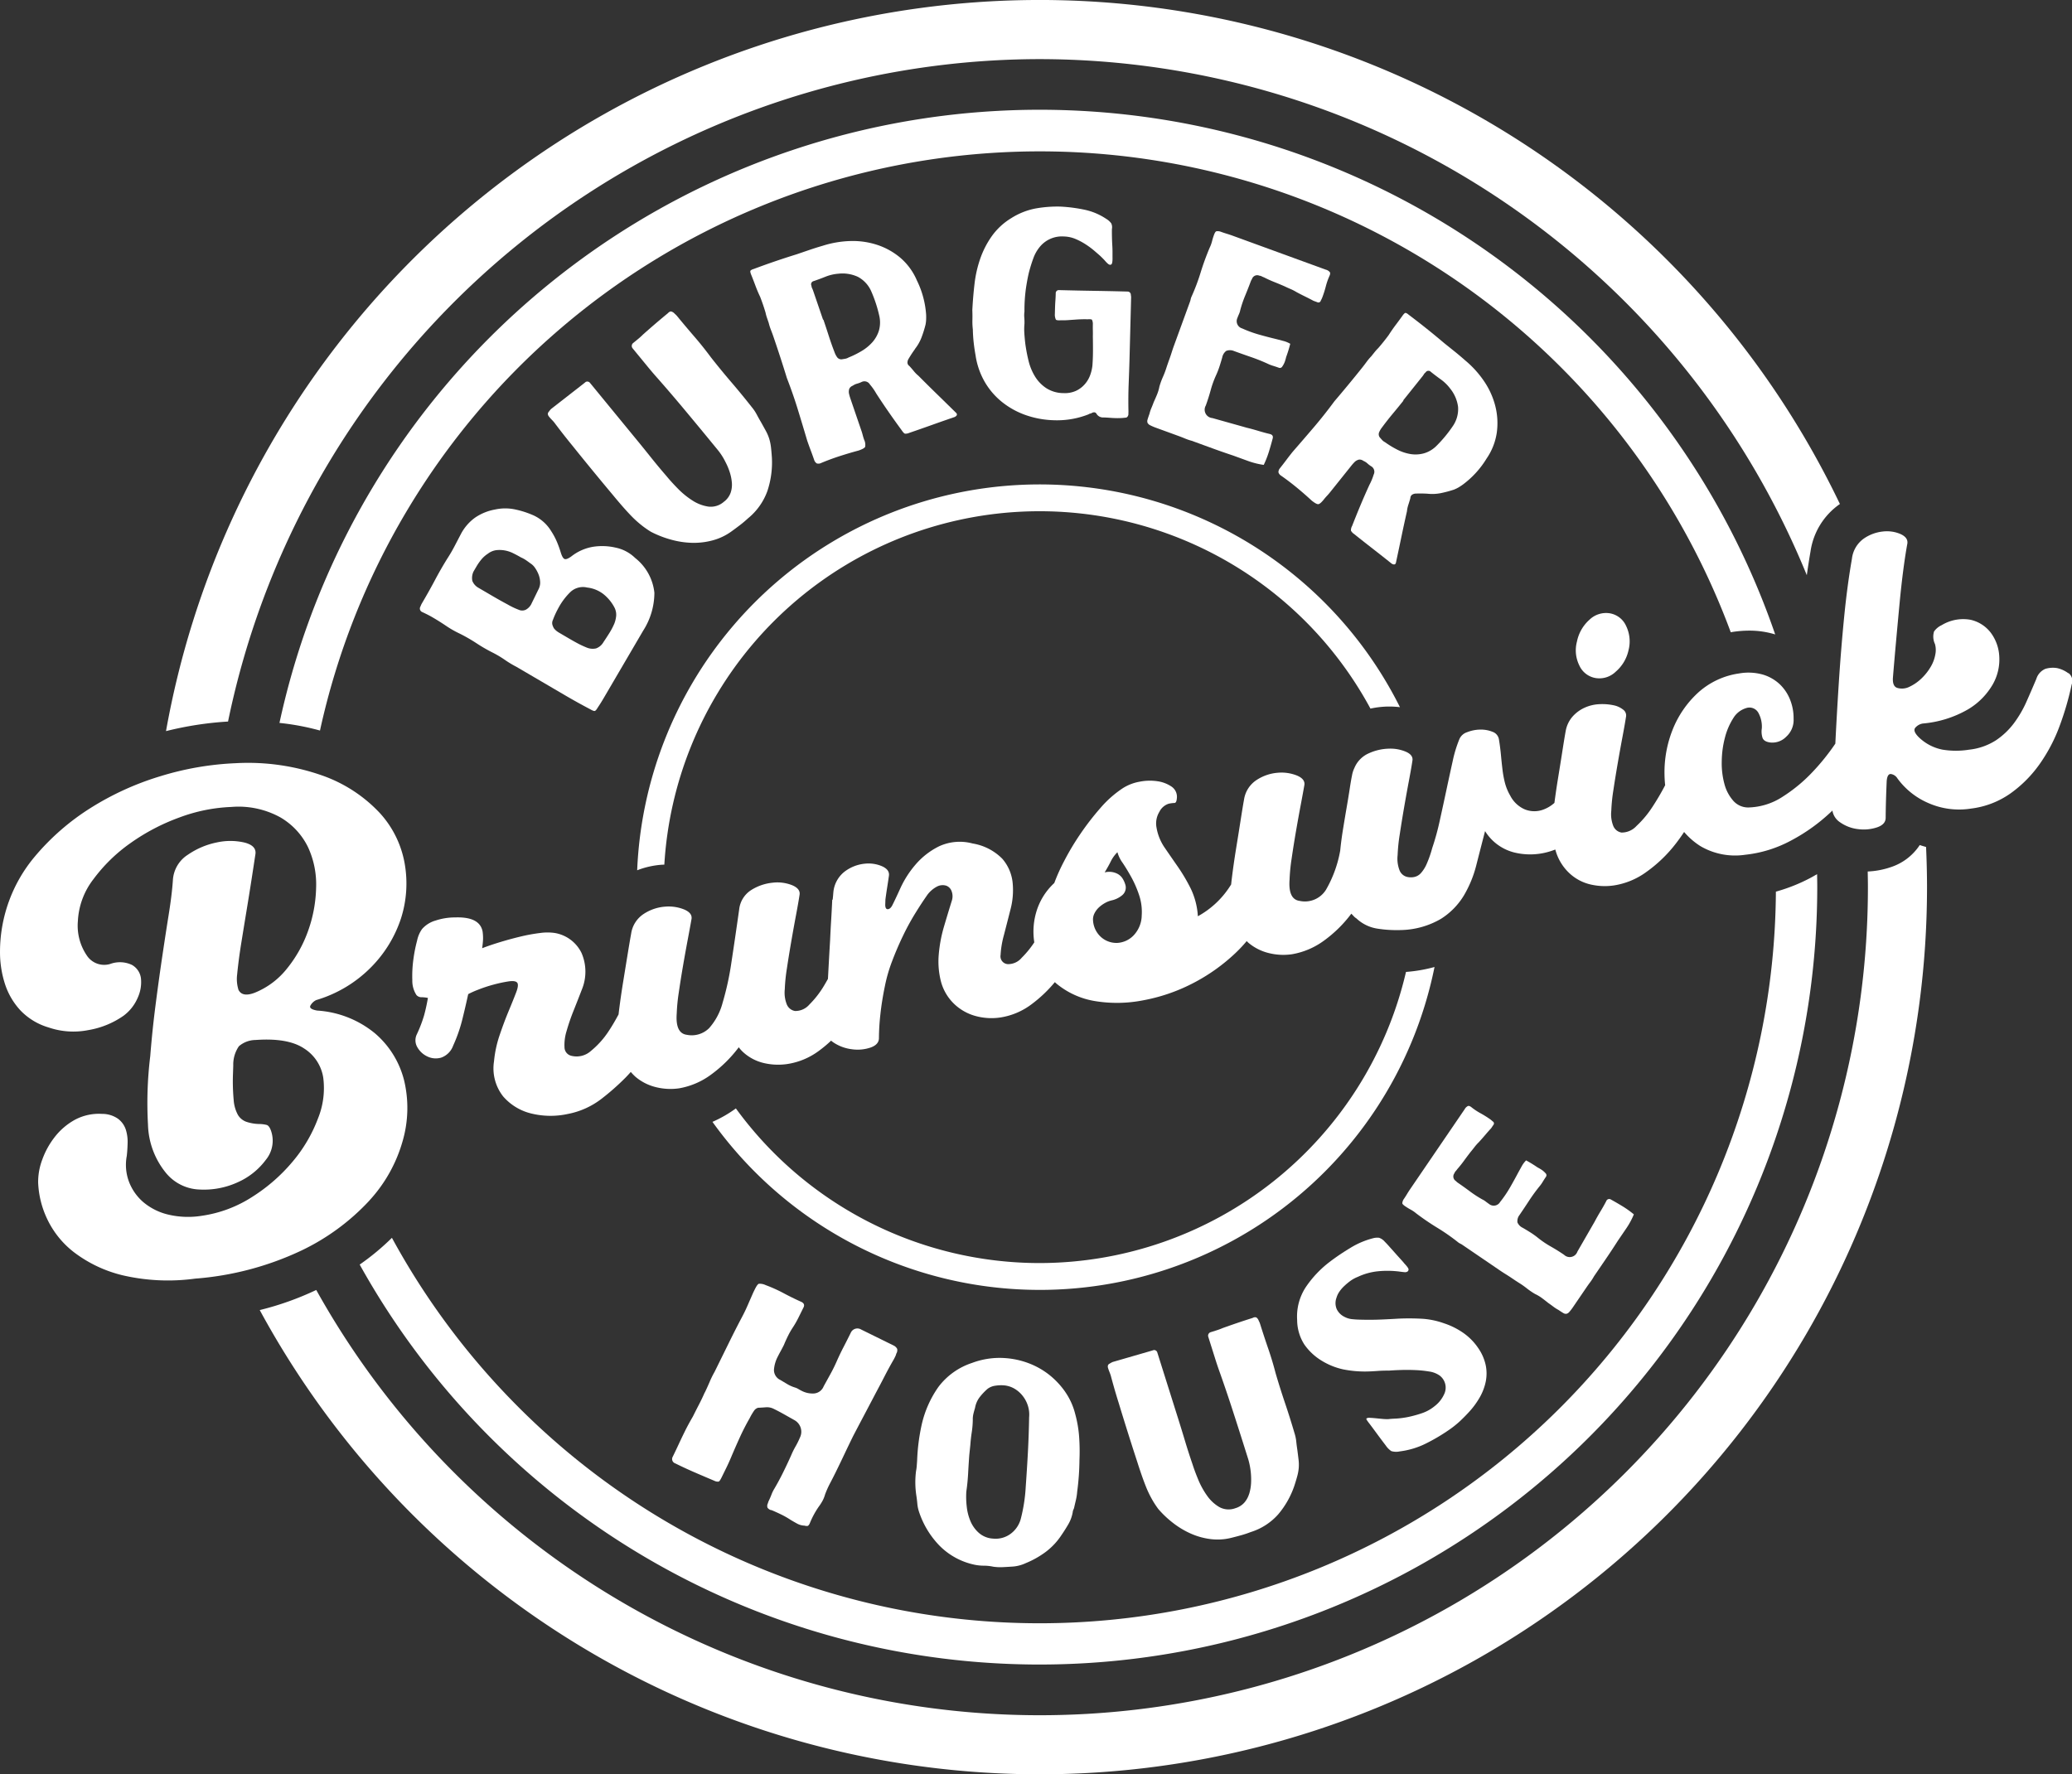
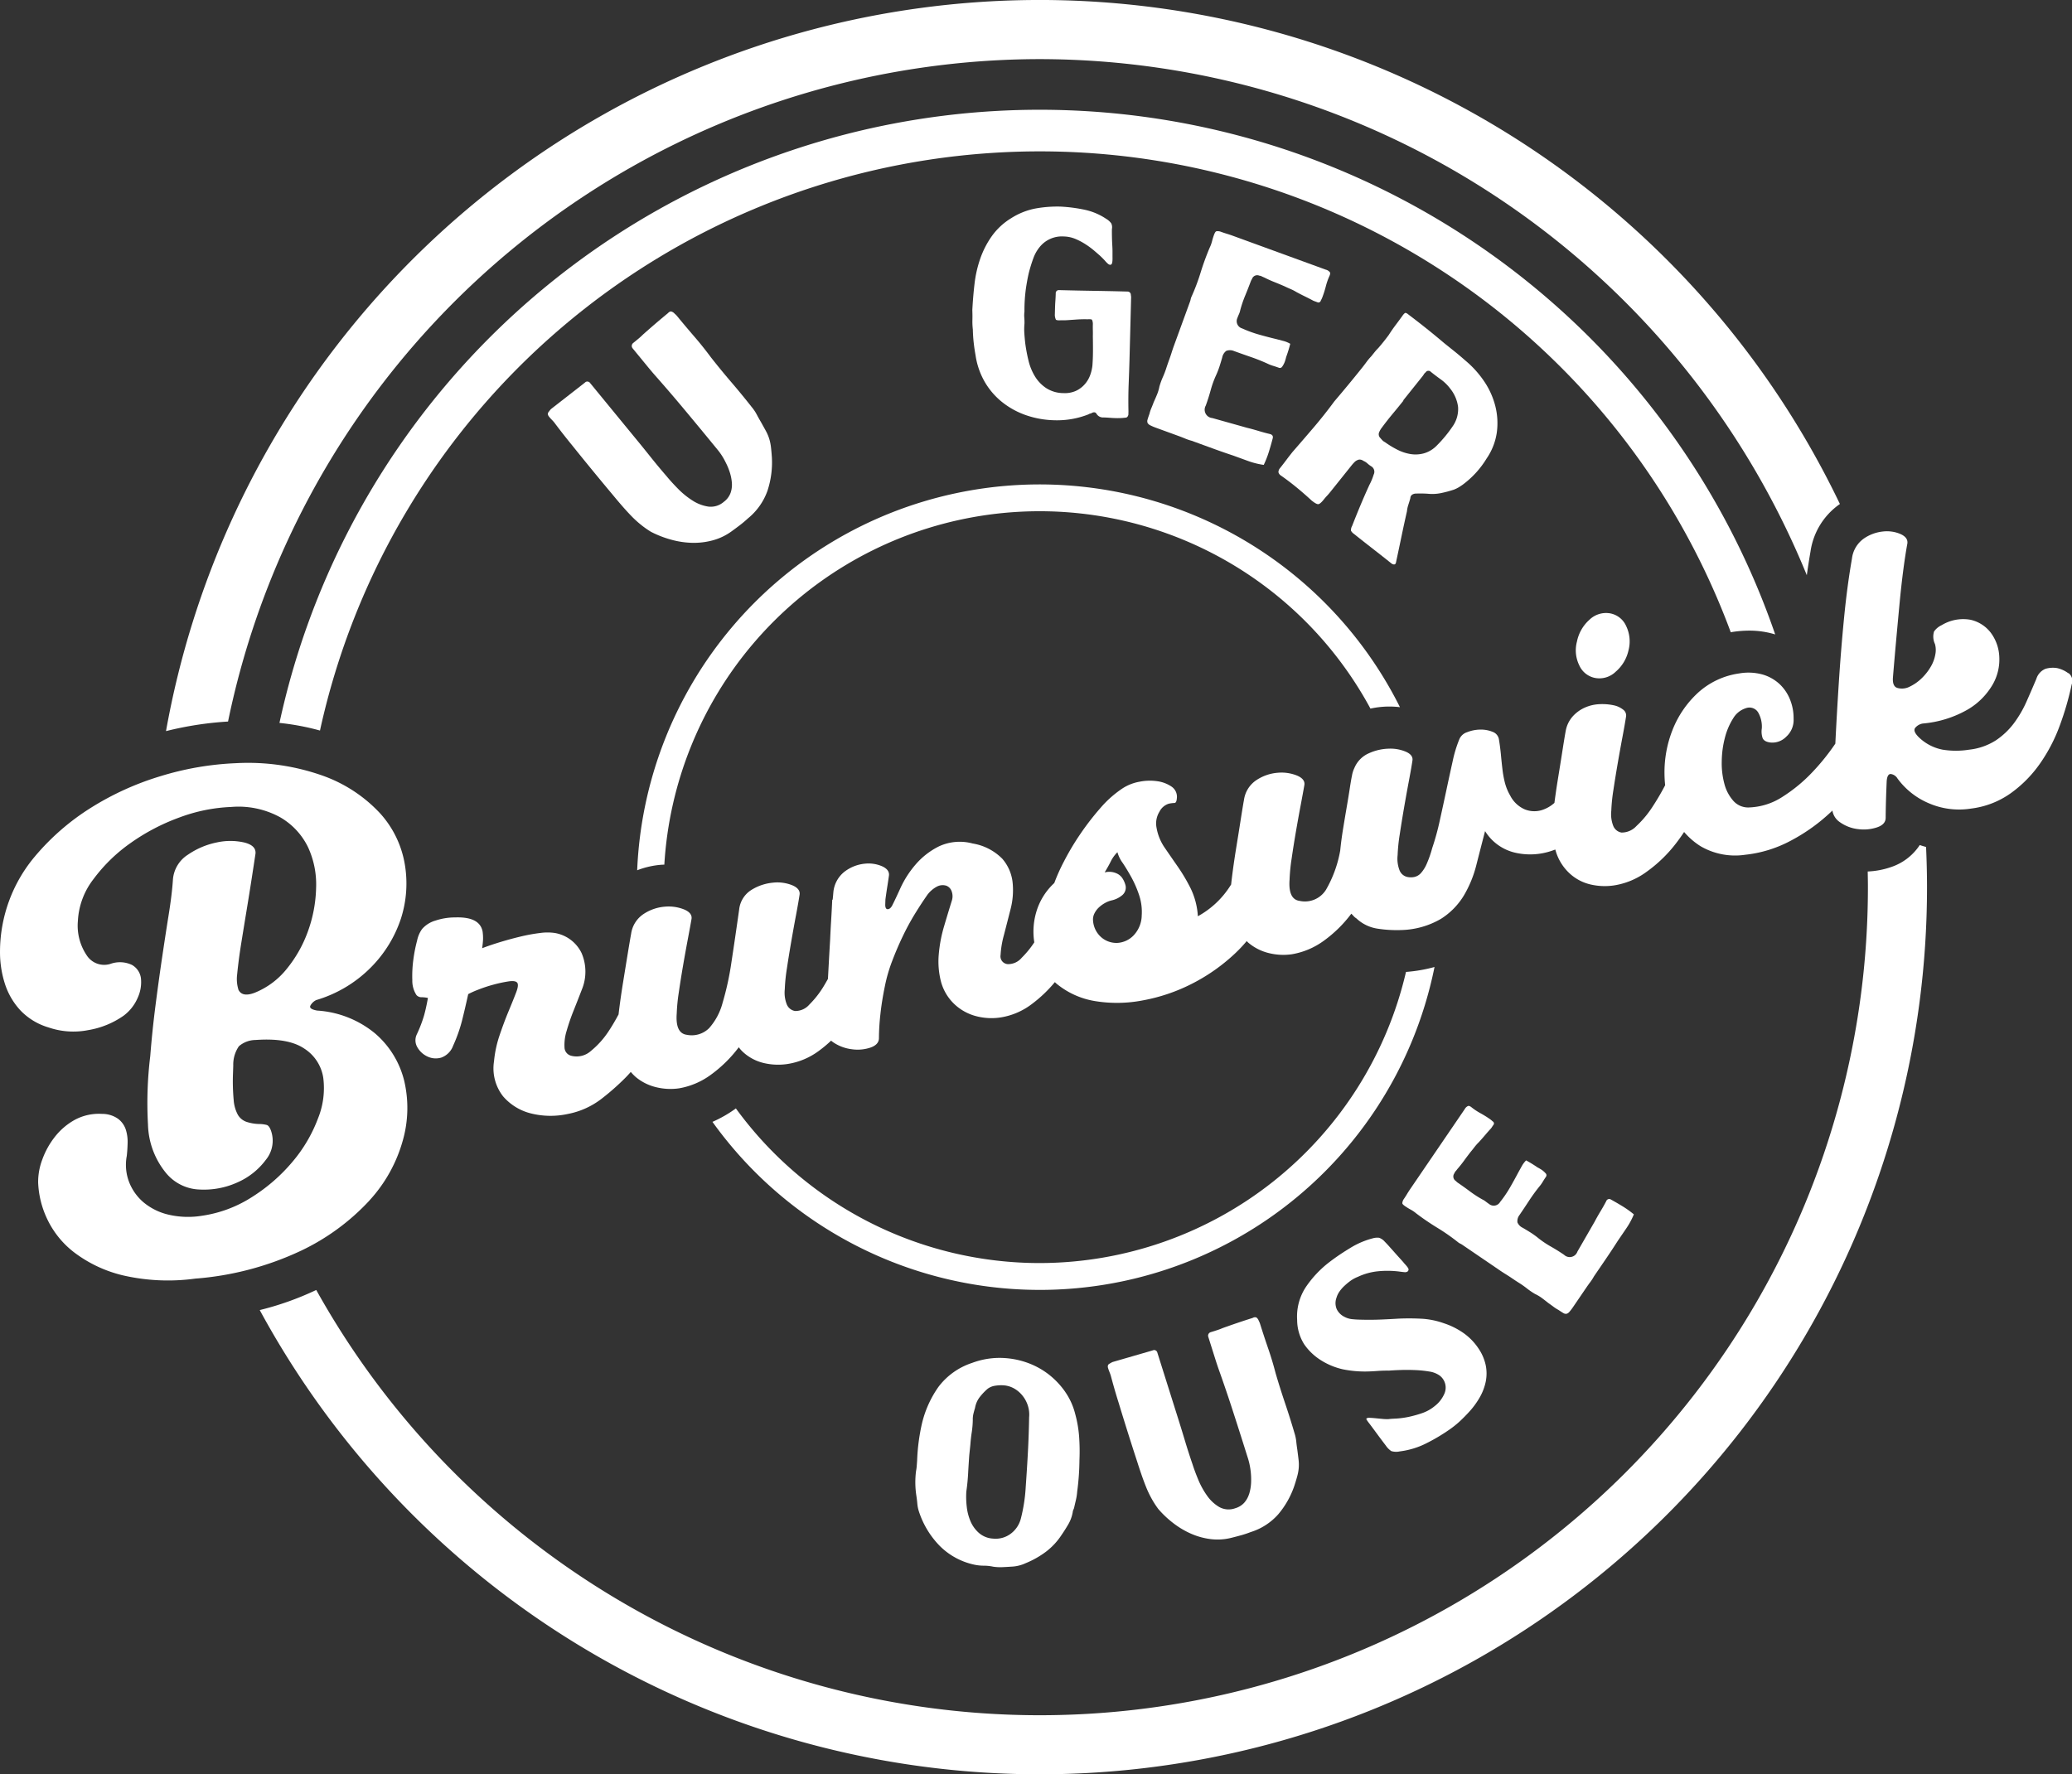
<svg xmlns="http://www.w3.org/2000/svg" width="257.633" height="220.675" viewBox="0 0 257.633 220.675">
  <rect x="0" y="0" width="257.633" height="220.675" fill="#333333" stroke="none" />
  <defs fill="#ffffff">
    <clipPath id="clip-path" fill="#ffffff">
      <rect id="Rectangle_264" data-name="Rectangle 264" width="257.633" height="220.675" transform="translate(0 0)" fill="#ffffff" />
    </clipPath>
  </defs>
  <g id="Group_6120" data-name="Group 6120" clip-path="url(#clip-path)">
-     <path id="Path_2737" data-name="Path 2737" d="M380.644,445.021a11.29,11.29,0,0,0-2.2-.655,5.94,5.94,0,0,0-2.323.054,6.384,6.384,0,0,0-2.471,1.016,5.88,5.88,0,0,0-1.746,2.025l-.809,1.549q-.4.766-.882,1.507-.8,1.286-1.5,2.607t-1.465,2.628l-.2.345a2.084,2.084,0,0,0-.165.366.471.471,0,0,0,.181.691q.384.177.722.349t.664.365q.835.49,1.62,1.022a12.4,12.4,0,0,0,1.663.949,20.35,20.35,0,0,1,2.117,1.215,20.127,20.127,0,0,0,2.117,1.215,12.834,12.834,0,0,1,1.405.847,12.672,12.672,0,0,0,1.405.847l6.064,3.55q.8.468,1.59.906t1.575.849q.4.234.544.2t.378-.437q.377-.559.706-1.123l.691-1.18,4.23-7.226a8.8,8.8,0,0,0,1.406-4.735,6.356,6.356,0,0,0-2.392-4.325,4.891,4.891,0,0,0-2.46-1.294,7.362,7.362,0,0,0-2.851-.085,5.973,5.973,0,0,0-2.614,1.176q-.595.433-.852.33t-.474-.814a13.431,13.431,0,0,0-.495-1.362,8.387,8.387,0,0,0-.689-1.281,5.013,5.013,0,0,0-2.483-2.087m.979,9.154q-.261.531-.5,1.023t-.5,1.023a1.658,1.658,0,0,1-.646.646,1.036,1.036,0,0,1-.906.006,9.22,9.22,0,0,1-1.371-.656q-.929-.495-1.818-1.016l-1.8-1.052a1.713,1.713,0,0,1-.764-.861,1.863,1.863,0,0,1,.143-1.16l.34-.581a7.036,7.036,0,0,1,.636-.92,3.565,3.565,0,0,1,.811-.719,2.166,2.166,0,0,1,1.038-.441,3.712,3.712,0,0,1,1.054.032,3.846,3.846,0,0,1,1.043.343c.341.168.669.343.983.527a3.638,3.638,0,0,1,.592.322q.279.189.549.394a1.951,1.951,0,0,1,.594.567,3.937,3.937,0,0,1,.445.822,2.867,2.867,0,0,1,.2.9,1.7,1.7,0,0,1-.129.8m1.717,3.979q.161-.441.379-.9c.146-.3.3-.589.453-.857a8.1,8.1,0,0,1,1.36-1.739,2.273,2.273,0,0,1,2.072-.542,4.013,4.013,0,0,1,2.011.812,5.267,5.267,0,0,1,1.371,1.656,1.97,1.97,0,0,1,.224,1.033,3.509,3.509,0,0,1-.224.966,8.5,8.5,0,0,1-.625,1.194q-.358.571-.735,1.13a1.744,1.744,0,0,1-.919.779,1.928,1.928,0,0,1-1.217-.128,10.842,10.842,0,0,1-1.07-.5q-.519-.278-1.028-.577l-1.343-.786a2.283,2.283,0,0,1-.554-.471,1.691,1.691,0,0,1-.222-.5.869.869,0,0,1,.066-.571" transform="translate(-314.594 -381.045)" fill="#ffffff" />
    <path id="Path_2738" data-name="Path 2738" d="M500.519,295.811a2.468,2.468,0,0,1-1.961.628,4.979,4.979,0,0,1-1.987-.764,10.206,10.206,0,0,1-1.812-1.479q-.842-.861-1.4-1.544-1.02-1.176-1.977-2.377t-1.945-2.4l-1.788-2.179-3.735-4.554-.107-.13a.436.436,0,0,0-.5-.079l-.228.187L479,284.3a2.485,2.485,0,0,0-.272.332q-.266.273.027.63.16.2.337.377t.336.377q.555.743,1.1,1.438t1.131,1.412q2.475,3.085,5.043,6.148.454.554,1.017,1.206t1.159,1.281a13.058,13.058,0,0,0,1.246,1.154,11.528,11.528,0,0,0,1.3.921,12.787,12.787,0,0,0,2.446.959,10.832,10.832,0,0,0,2.62.408,8.957,8.957,0,0,0,2.585-.3,7.161,7.161,0,0,0,2.368-1.126q.546-.395,1.048-.778t1-.844a7.762,7.762,0,0,0,2.416-3.423,11.248,11.248,0,0,0,.547-4.176q-.049-.722-.114-1.267a5.863,5.863,0,0,0-.213-1.022,5.337,5.337,0,0,0-.413-.968q-.266-.489-.621-1.123-.282-.475-.521-.933a5.4,5.4,0,0,0-.612-.912q-1.249-1.588-2.549-3.106t-2.548-3.107q-.976-1.321-2.049-2.564t-2.087-2.478a2.249,2.249,0,0,0-.353-.363.872.872,0,0,0-.45-.284c-.118-.012-.255.065-.411.228q-.781.641-1.548,1.3t-1.521,1.329a8.151,8.151,0,0,1-.608.553l-.634.52a.467.467,0,0,0-.065.651l.507.618,1.321,1.61q.654.8,1.353,1.583,1.613,1.834,3.163,3.691t3.1,3.744l1.134,1.383a7.739,7.739,0,0,1,.971,1.516,7.828,7.828,0,0,1,.521,1.233,5.727,5.727,0,0,1,.272,1.327,3.087,3.087,0,0,1-.155,1.27,2.439,2.439,0,0,1-.8,1.088" transform="translate(-410.48 -233.432)" fill="#ffffff" />
-     <path id="Path_2739" data-name="Path 2739" d="M675.924,224.051a5.471,5.471,0,0,0,.821-1.437,14.017,14.017,0,0,0,.5-1.594,4.222,4.222,0,0,0,.075-.626q.011-.292,0-.6a11.4,11.4,0,0,0-1.151-4.275,7.667,7.667,0,0,0-2.05-2.812,8.675,8.675,0,0,0-2.859-1.6,9.754,9.754,0,0,0-3.323-.487,12.428,12.428,0,0,0-3.469.586q-.81.233-1.626.511l-1.612.551q-2.695.833-5.375,1.838a.855.855,0,0,0-.378.2c-.04.058-.023.194.05.406q.284.7.556,1.432t.6,1.419q.38.982.667,1.951a5.322,5.322,0,0,0,.178.65l.218.637a6.723,6.723,0,0,0,.28.883q.169.431.319.869.449,1.314.865,2.595t.8,2.529q.774,2,1.361,3.914t1.16,3.85q.218.638.442,1.227t.442,1.228a.8.8,0,0,0,.309.384.733.733,0,0,0,.519-.044q1.127-.474,2.308-.857t2.363-.7q.716-.245.821-.459a1.434,1.434,0,0,0-.127-.89c-.073-.212-.132-.406-.177-.584s-.1-.371-.177-.584l-1.184-3.464-.19-.557a5.154,5.154,0,0,1-.164-.611,1.209,1.209,0,0,1,.056-.552.8.8,0,0,1,.43-.369,1.688,1.688,0,0,1,.537-.25,3.228,3.228,0,0,0,.59-.224.787.787,0,0,1,1,.325,7,7,0,0,1,.78,1.112q.754,1.166,1.541,2.3t1.621,2.27q.269.4.416.436a1.13,1.13,0,0,0,.544-.1q1.394-.477,2.82-.987t2.82-.986q.49-.256.115-.573l-.067-.066q-1.14-1.121-2.272-2.225t-2.286-2.264a3.936,3.936,0,0,1-.576-.581q-.269-.33-.551-.634a.519.519,0,0,1-.236-.431.9.9,0,0,1,.149-.474,13.866,13.866,0,0,1,.789-1.2m-4.482-2.314a3.924,3.924,0,0,1-.814,1.457,5.574,5.574,0,0,1-1.355,1.108,11.293,11.293,0,0,1-1.617.8,1.186,1.186,0,0,1-.352.142c-.111.023-.237.044-.379.063a.645.645,0,0,1-.68-.234,2.58,2.58,0,0,1-.338-.663q-.394-1.021-.714-2.024t-.661-2l-.04.014-1.239-3.622a2.29,2.29,0,0,0-.122-.292.809.809,0,0,1-.082-.305.409.409,0,0,1,.288-.588q.756-.258,1.48-.55a5.456,5.456,0,0,1,1.587-.365,4.555,4.555,0,0,1,2.425.393,3.734,3.734,0,0,1,1.677,1.85,16.347,16.347,0,0,1,.967,2.96,3.655,3.655,0,0,1-.032,1.856" transform="translate(-562.164 -180.643)" fill="#ffffff" />
    <path id="Path_2740" data-name="Path 2740" d="M866.752,182.589a2.02,2.02,0,0,0-.6-.541,7.693,7.693,0,0,0-2.685-1.143,19.09,19.09,0,0,0-3-.394,15.209,15.209,0,0,0-3.12.234,8.654,8.654,0,0,0-3.02,1.2,8.19,8.19,0,0,0-2.415,2.231,11.285,11.285,0,0,0-1.441,2.8,14.625,14.625,0,0,0-.714,3.138q-.19,1.636-.274,3.276.026.59.011,1.2a8.354,8.354,0,0,0,.053,1.2q.019.843.105,1.623t.232,1.585a9.317,9.317,0,0,0,1.155,3.334,8.972,8.972,0,0,0,2.186,2.519,9.982,9.982,0,0,0,2.967,1.614,11.576,11.576,0,0,0,3.5.618,10.64,10.64,0,0,0,4.228-.732.672.672,0,0,1,.234-.1.654.654,0,0,0,.234-.1q.384-.158.544.141a.944.944,0,0,0,.872.443c.253.007.5.02.757.041s.518.035.8.042c.2.005.385,0,.569-.006s.372-.025.569-.048q.294.008.388-.368l.01-.421q-.038-1.769.026-3.408t.1-2.9l.194-7.445c0-.139.007-.266.01-.378a1.392,1.392,0,0,0-.033-.337.411.411,0,0,0-.367-.43l-.421-.011q-1.935-.05-3.87-.08t-3.87-.08l-.421-.011a.38.38,0,0,0-.39.411q-.012.463-.045.925t-.045.924l-.019.715a1.4,1.4,0,0,0,.129.7c.068.072.271.1.608.079q.462.012.884-.019c.281-.02.576-.041.886-.061q.379-.031.78-.043t.778,0q.463-.029.546.056a1.154,1.154,0,0,1,.112.55c-.006.252-.007.5,0,.757s.008.506,0,.758q.017.927.015,1.831t-.067,1.787a5.026,5.026,0,0,1-.284,1.213,3.526,3.526,0,0,1-.682,1.14,3.315,3.315,0,0,1-1.094.813,3.354,3.354,0,0,1-1.522.276,4,4,0,0,1-2.131-.6,4.639,4.639,0,0,1-1.414-1.447,6.716,6.716,0,0,1-.812-1.957,19.766,19.766,0,0,1-.407-2.136q-.07-.591-.115-1.224a7.544,7.544,0,0,1,.011-1.263,6.777,6.777,0,0,0-.022-.758,3.42,3.42,0,0,1,.02-.757,19.76,19.76,0,0,1,.2-3q.2-1.278.388-1.989.234-.879.528-1.67a4.684,4.684,0,0,1,.793-1.389,3.545,3.545,0,0,1,3-1.29,3.941,3.941,0,0,1,1.444.311,8.14,8.14,0,0,1,1.287.686,10.166,10.166,0,0,1,1.053.785q.453.39.7.607.452.433.636.647a3.191,3.191,0,0,0,.39.389c.165.116.3.127.4.031s.143-.4.129-.9q0-.168,0-.632t-.037-1.011q-.028-.547-.035-1.074t0-.778a1.122,1.122,0,0,0-.087-.7" transform="translate(-728.584 -154.815)" fill="#ffffff" />
    <path id="Path_2741" data-name="Path 2741" d="M1013.7,212.32a2.2,2.2,0,0,0,.161-.5,14.479,14.479,0,0,1,.616-1.813q.363-.876.7-1.784a.95.95,0,0,1,.084-.17,1,1,0,0,0,.085-.171.68.68,0,0,1,.888-.348.816.816,0,0,1,.3.088,2.216,2.216,0,0,0,.289.128q.642.325,1.268.574t1.283.535q.38.184.749.34a5.882,5.882,0,0,1,.735.38q.524.282,1.056.542t1.056.542l.474.173a.3.3,0,0,0,.431-.2,3.173,3.173,0,0,0,.241-.539q.231-.632.388-1.247a8.026,8.026,0,0,1,.427-1.233q.168-.342.074-.511a.918.918,0,0,0-.49-.313l-.2-.072-11.384-4.151q-.356-.13-.739-.247t-.738-.247a1.077,1.077,0,0,0-.584-.056c-.09.042-.183.195-.279.458a7.833,7.833,0,0,0-.241.785,4.107,4.107,0,0,1-.281.771,32.474,32.474,0,0,0-1.139,3.123,25.642,25.642,0,0,1-1.164,3.069,1.947,1.947,0,0,0-.074.264,1.972,1.972,0,0,1-.074.264l-1.974,5.416q-.159.435-.312.916c-.1.321-.206.627-.312.916q-.2.555-.369,1.075a10.542,10.542,0,0,1-.409,1.06,9.367,9.367,0,0,0-.432,1.186,5.047,5.047,0,0,1-.294.99q-.2.487-.412.947-.129.356-.286.724a4.662,4.662,0,0,0-.247.738c-.106.29-.184.523-.233.7a.619.619,0,0,0,0,.426.736.736,0,0,0,.338.3,6.243,6.243,0,0,0,.776.327l2.728.995q.435.158.823.322a6.343,6.343,0,0,0,.837.283l2.57.937q1.3.475,2.584.9l1.838.67a9.8,9.8,0,0,0,1.95.487,12.257,12.257,0,0,0,.638-1.626q.255-.825.48-1.684.1-.409-.345-.529c-.468-.11-.943-.239-1.427-.386s-.973-.28-1.466-.4q-1.058-.3-2.133-.6l-2.133-.6a1.04,1.04,0,0,1-.822-1.553q.346-.949.613-1.926a12.049,12.049,0,0,1,.692-1.9,10.506,10.506,0,0,0,.409-1.06q.167-.521.33-1.089a1.348,1.348,0,0,1,.5-.825,1.273,1.273,0,0,1,.958.014q1.027.374,2.082.737t2.054.816a4.7,4.7,0,0,0,.724.286q.382.117.738.247a.341.341,0,0,0,.417-.162,2.627,2.627,0,0,0,.3-.564,5.239,5.239,0,0,0,.177-.607q.159-.434.276-.817t.235-.832a3.306,3.306,0,0,0-.835-.349l-.879-.231q-1.071-.256-2.147-.56a14.878,14.878,0,0,1-2.115-.771.941.941,0,0,1-.6-1.294c.057-.158.124-.32.2-.487" transform="translate(-859.648 -173.249)" fill="#ffffff" />
    <path id="Path_2742" data-name="Path 2742" d="M1132.873,298.047a3.924,3.924,0,0,1,.181-.8c.089-.269.17-.538.24-.8a.52.52,0,0,1,.237-.43.9.9,0,0,1,.479-.128,13.929,13.929,0,0,1,1.439.02,5.5,5.5,0,0,0,1.652-.079,13.986,13.986,0,0,0,1.613-.433,4.234,4.234,0,0,0,.568-.273q.252-.149.5-.326a11.394,11.394,0,0,0,2.99-3.266,7.665,7.665,0,0,0,1.271-3.239,8.668,8.668,0,0,0-.183-3.273,9.744,9.744,0,0,0-1.373-3.065,12.418,12.418,0,0,0-2.356-2.612q-.631-.558-1.3-1.1l-1.33-1.065q-2.149-1.827-4.436-3.548a.848.848,0,0,0-.367-.214c-.071,0-.176.085-.316.26q-.441.617-.91,1.239t-.877,1.265q-.625.847-1.288,1.61a5.545,5.545,0,0,0-.453.5l-.421.526a6.764,6.764,0,0,0-.595.71q-.274.375-.562.736-.867,1.084-1.725,2.122t-1.705,2.03q-1.275,1.728-2.573,3.249t-2.625,3.045q-.421.526-.8,1.032t-.8,1.032a.79.79,0,0,0-.158.466.728.728,0,0,0,.315.414q1.005.7,1.962,1.488t1.856,1.62q.591.473.828.447t.683-.585c.14-.175.272-.329.4-.463s.257-.288.4-.463l2.287-2.858.368-.46a4.992,4.992,0,0,1,.427-.467,1.2,1.2,0,0,1,.5-.25.8.8,0,0,1,.542.164,1.706,1.706,0,0,1,.5.318,3.159,3.159,0,0,0,.507.378.787.787,0,0,1,.262,1.019,6.965,6.965,0,0,1-.519,1.255q-.579,1.262-1.111,2.533t-1.045,2.585a1.077,1.077,0,0,0-.145.585,1.14,1.14,0,0,0,.375.407q1.15.92,2.346,1.85t2.346,1.85q.479.276.545-.21l.02-.092q.335-1.564.657-3.111t.684-3.144m-2.745-8.555a1.17,1.17,0,0,1-.309-.22q-.118-.122-.256-.286a.643.643,0,0,1-.168-.7,2.594,2.594,0,0,1,.378-.641q.65-.88,1.324-1.688t1.331-1.63l-.033-.026,2.392-2.99a2.328,2.328,0,0,0,.181-.259.808.808,0,0,1,.213-.233.409.409,0,0,1,.65-.072q.624.5,1.258.953a5.461,5.461,0,0,1,1.16,1.143,4.551,4.551,0,0,1,.969,2.257,3.733,3.733,0,0,1-.66,2.408,16.338,16.338,0,0,1-1.978,2.4,3.653,3.653,0,0,1-1.584.969,3.928,3.928,0,0,1-1.666.1,5.6,5.6,0,0,1-1.663-.548,11.382,11.382,0,0,1-1.54-.937" transform="translate(-957.929 -234.502)" fill="#ffffff" />
-     <path id="Path_2743" data-name="Path 2743" d="M591.242,1135.1q-.326.752-.714,1.5t-.75,1.478q-.29.5-.543.964t-.506.982q-.38.771-.741,1.551t-.741,1.551a.568.568,0,0,0,.334.8q1.212.6,2.414,1.12t2.449,1.046a.944.944,0,0,0,.522.1c.091-.031.2-.181.336-.45q.307-.624.614-1.249t.577-1.266q.541-1.284,1.1-2.514t1.23-2.4c.085-.171.171-.333.262-.486s.19-.309.3-.469a.906.906,0,0,1,.492-.351q.512-.021.988-.061a1.875,1.875,0,0,1,.989.213q.624.307,1.267.67l1.286.724a1.659,1.659,0,0,1,.747.892,1.625,1.625,0,0,1-.057,1.226,10.025,10.025,0,0,1-.56,1.138,9.776,9.776,0,0,0-.56,1.138q-.469,1.045-.975,2.074t-1.086,2.02a4.446,4.446,0,0,0-.379.771c-.1.257-.211.52-.344.788a1.319,1.319,0,0,0-.072.193,1.243,1.243,0,0,1-.072.193.7.7,0,0,0,0,.458.872.872,0,0,0,.368.272.185.185,0,0,0,.082.018.175.175,0,0,1,.083.018q.641.271,1.211.551a10.388,10.388,0,0,1,1.12.643q.387.235.818.471a2.045,2.045,0,0,0,.926.25.8.8,0,0,0,.421.025.827.827,0,0,0,.236-.34,10.618,10.618,0,0,1,.487-1.037,10.9,10.9,0,0,1,.6-.983,6.593,6.593,0,0,0,.472-.726,3.777,3.777,0,0,0,.325-.8,11.526,11.526,0,0,1,.622-1.4q.353-.67.714-1.4.56-1.138,1.093-2.267t1.094-2.267q.7-1.34,1.4-2.662l1.4-2.662q.56-1.046,1.113-2.121t1.149-2.1l.162-.33a1.359,1.359,0,0,0,.108-.312.8.8,0,0,0,.116-.6.976.976,0,0,0-.4-.4l-1.652-.814-2.423-1.193a.9.9,0,0,0-1.3.411q-.434.881-.886,1.753t-.849,1.771q-.362.826-.777,1.578t-.851,1.543a1.407,1.407,0,0,1-1.193.895,2.937,2.937,0,0,1-1.512-.311q-.221-.108-.431-.235a2.019,2.019,0,0,0-.45-.2,4.314,4.314,0,0,1-.936-.415l-.845-.507a1.369,1.369,0,0,1-.814-1.312,4.244,4.244,0,0,1,.43-1.521q.2-.4.4-.762t.4-.762q.234-.569.515-1.137a9.277,9.277,0,0,1,.625-1.084,11.627,11.627,0,0,0,.67-1.175l.6-1.212q.308-.533-.3-.785-1.084-.487-2.147-1.057a18.206,18.206,0,0,0-2.221-1,1.729,1.729,0,0,0-.852-.169c-.129.043-.294.274-.5.689l-.181.367q-.38.863-.731,1.67t-.8,1.634q-.8,1.524-1.545,3.047l-1.509,3.065-.235.477a12.239,12.239,0,0,0-.624,1.267q-.28.66-.6,1.322" transform="translate(-503.614 -961.92)" fill="#ffffff" />
    <path id="Path_2744" data-name="Path 2744" d="M818.308,1190.858a9.908,9.908,0,0,0-2-2.134,9.632,9.632,0,0,0-2.543-1.435,10.226,10.226,0,0,0-2.908-.64,9.718,9.718,0,0,0-4.146.6,8.569,8.569,0,0,0-4.174,2.981,13.147,13.147,0,0,0-2.081,4.691,24.6,24.6,0,0,0-.569,4.472c-.016.218-.031.436-.047.653a5.308,5.308,0,0,1-.088.65,10.961,10.961,0,0,0,.03,3q.085.539.129,1.055a4.4,4.4,0,0,0,.214,1.021,10.962,10.962,0,0,0,2.567,4.226,8.624,8.624,0,0,0,4.3,2.341,5.728,5.728,0,0,0,1.181.126,5.662,5.662,0,0,1,1.18.126,5.992,5.992,0,0,0,1.1.059q.534-.023,1.113-.063a4.667,4.667,0,0,0,1.837-.442,11.36,11.36,0,0,0,2.481-1.4,8.3,8.3,0,0,0,1.956-2.095q.457-.664.857-1.354a4.532,4.532,0,0,0,.539-1.5.773.773,0,0,1,.058-.242l.1-.239q.119-.524.238-1.029a6.7,6.7,0,0,0,.157-1.035,31.538,31.538,0,0,0,.282-3.918,25.453,25.453,0,0,0-.039-2.875,14.769,14.769,0,0,0-.491-2.866,8.384,8.384,0,0,0-1.238-2.736m-4.49,3.1q-.036,2.213-.149,4.338t-.274,4.37a20.219,20.219,0,0,1-.615,3.977,3.393,3.393,0,0,1-1.262,1.858,3.123,3.123,0,0,1-2.156.6,2.916,2.916,0,0,1-1.756-.68,4.034,4.034,0,0,1-1.065-1.451,6.361,6.361,0,0,1-.481-1.86,10.375,10.375,0,0,1-.05-1.87q.164-1.136.224-2.261t.143-2.267l.131-1.262q.059-.816.175-1.567a11.666,11.666,0,0,0,.131-1.529,2.919,2.919,0,0,1,.076-.774q.087-.363.2-.724a3.05,3.05,0,0,1,.568-1.333,7.094,7.094,0,0,1,1-1.056,2.018,2.018,0,0,1,.951-.383,4.629,4.629,0,0,1,1.009-.05,3.112,3.112,0,0,1,1.345.4,3.662,3.662,0,0,1,1.043.9,3.859,3.859,0,0,1,.651,1.216,3.657,3.657,0,0,1,.165,1.407" transform="translate(-685.851 -1017.737)" fill="#ffffff" />
    <path id="Path_2745" data-name="Path 2745" d="M985.4,1172.995a2.986,2.986,0,0,1-.6,1.09,2.367,2.367,0,0,1-1.112.693,2.4,2.4,0,0,1-2-.143,4.843,4.843,0,0,1-1.516-1.41,9.946,9.946,0,0,1-1.1-1.992q-.448-1.082-.706-1.9-.494-1.432-.923-2.862t-.884-2.875l-.824-2.615-1.721-5.464-.049-.156a.424.424,0,0,0-.423-.253l-.273.086-4.838,1.4a2.487,2.487,0,0,0-.366.2q-.338.15-.2.579.074.234.167.463t.167.462q.231.872.47,1.7t.509,1.684q1.117,3.682,2.324,7.377.209.664.481,1.457t.582,1.576a12.71,12.71,0,0,0,.707,1.494,11.173,11.173,0,0,0,.839,1.3,12.438,12.438,0,0,0,1.86,1.752,10.522,10.522,0,0,0,2.217,1.318,8.689,8.689,0,0,0,2.441.668,6.97,6.97,0,0,0,2.546-.158q.636-.159,1.229-.323t1.2-.4a7.557,7.557,0,0,0,3.421-2.214,10.94,10.94,0,0,0,2.007-3.571q.218-.669.356-1.185a5.7,5.7,0,0,0,.179-1,5.237,5.237,0,0,0-.022-1.023c-.042-.358-.093-.771-.154-1.239-.055-.354-.1-.7-.132-1.031a5.241,5.241,0,0,0-.222-1.045q-.552-1.886-1.174-3.728t-1.174-3.727q-.4-1.547-.92-3.057t-.985-2.993a2.219,2.219,0,0,0-.187-.456.848.848,0,0,0-.3-.419.54.54,0,0,0-.454.057q-.937.295-1.867.61t-1.856.649a7.766,7.766,0,0,1-.749.279l-.761.24a.454.454,0,0,0-.294.564l.233.741.609,1.932q.3.957.648,1.92.791,2.239,1.517,4.477t1.44,4.5l.523,1.659a9,9,0,0,1,.351,3.021,5.542,5.542,0,0,1-.235,1.3" transform="translate(-830.081 -987.2)" fill="#ffffff" />
    <path id="Path_2746" data-name="Path 2746" d="M1150.307,1102.439a4.961,4.961,0,0,1-1.579.9,14.505,14.505,0,0,1-1.7.475,10.956,10.956,0,0,1-1.59.212c-.4.016-.711.037-.928.067a5.959,5.959,0,0,1-.8-.033l-.836-.082c-.259-.024-.487-.04-.679-.047a.658.658,0,0,0-.388.065c-.044.034-.046.087-.007.16a4.1,4.1,0,0,0,.307.435q.348.455.929,1.247t1.153,1.54a2.569,2.569,0,0,0,.682.689,2.1,2.1,0,0,0,1.06.038,10.03,10.03,0,0,0,3.207-.96,23.217,23.217,0,0,0,2.929-1.727,12.2,12.2,0,0,0,1.372-1.1q.566-.537,1.045-1.058a10.091,10.091,0,0,0,1.369-1.846,6.647,6.647,0,0,0,.759-1.972,5.13,5.13,0,0,0,0-2.058,5.905,5.905,0,0,0-.917-2.107,7.226,7.226,0,0,0-1.93-1.95,9.238,9.238,0,0,0-2.356-1.159,9.915,9.915,0,0,0-2.64-.555,29.227,29.227,0,0,0-3-.019q-.884.057-2.131.111t-2.615.017q-.524-.01-1.028-.063a2.521,2.521,0,0,1-.94-.285,2.066,2.066,0,0,1-.967-.96,1.916,1.916,0,0,1-.03-1.419,2.561,2.561,0,0,1,.272-.621,4.163,4.163,0,0,1,.712-.854,7.509,7.509,0,0,1,.673-.567,4.114,4.114,0,0,1,.993-.554,7.729,7.729,0,0,1,2.559-.7,11.8,11.8,0,0,1,2.664.048c.306.041.521.065.647.071a.516.516,0,0,0,.351-.114.335.335,0,0,0,.088-.222c.015-.115-.157-.361-.515-.74q-.124-.163-.456-.527t-.7-.779l-.724-.811q-.356-.4-.562-.6a1.618,1.618,0,0,0-.709-.488,1.964,1.964,0,0,0-.753.06,10.174,10.174,0,0,0-2.815,1.2,28.024,28.024,0,0,0-2.565,1.732,13.3,13.3,0,0,0-2.953,3.111,6.653,6.653,0,0,0-1.1,4.115,5.723,5.723,0,0,0,.881,3.036,7.111,7.111,0,0,0,2.181,2.041,8.62,8.62,0,0,0,2.617,1.063,13.712,13.712,0,0,0,2.839.275q.613-.005,1.394-.063t1.51-.047q.532-.045,1.411-.075t1.809.007a13.977,13.977,0,0,1,1.757.175,3.009,3.009,0,0,1,1.306.495,1.879,1.879,0,0,1,.564,2.351,3.9,3.9,0,0,1-1.124,1.427" transform="translate(-971.878 -927.592)" fill="#ffffff" />
    <path id="Path_2747" data-name="Path 2747" d="M1231.72,974.538a2.093,2.093,0,0,0,.19-.242q.46-.528.845-1.058t.811-1.081q.265-.315.5-.625a5.672,5.672,0,0,1,.534-.6q.391-.426.764-.866t.764-.866l.276-.406a.289.289,0,0,0-.086-.455,3.175,3.175,0,0,0-.45-.356,12.616,12.616,0,0,0-1.083-.664,7.862,7.862,0,0,1-1.06-.7c-.188-.161-.342-.225-.463-.192a.89.89,0,0,0-.412.387l-.115.169-6.638,9.737q-.208.3-.41.637t-.409.637a1.042,1.042,0,0,0-.193.537q.026.142.364.372a7.54,7.54,0,0,0,.683.416,3.936,3.936,0,0,1,.659.45,31.806,31.806,0,0,0,2.671,1.821,25.078,25.078,0,0,1,2.614,1.832,1.829,1.829,0,0,0,.231.133,1.936,1.936,0,0,1,.232.133l4.631,3.158c.249.169.511.34.79.513s.541.344.789.513q.474.323.924.605a10.253,10.253,0,0,1,.9.639,9.089,9.089,0,0,0,1.014.691,4.932,4.932,0,0,1,.863.514q.411.306.794.615.3.207.614.443a4.584,4.584,0,0,0,.637.41q.373.254.6.387a.6.6,0,0,0,.4.1.711.711,0,0,0,.366-.246,6.079,6.079,0,0,0,.495-.653l1.591-2.333q.252-.372.5-.7a6.2,6.2,0,0,0,.467-.722l1.5-2.2q.761-1.116,1.465-2.221l1.071-1.572a9.522,9.522,0,0,0,.926-1.721,11.96,11.96,0,0,0-1.38-.99q-.716-.438-1.472-.855a.387.387,0,0,0-.581.2q-.324.622-.706,1.252t-.728,1.286q-.532.926-1.075,1.867l-1.075,1.867a1.011,1.011,0,0,1-1.661.4q-.811-.553-1.669-1.039a11.763,11.763,0,0,1-1.623-1.107,10.222,10.222,0,0,0-.9-.639q-.45-.282-.947-.572a1.306,1.306,0,0,1-.657-.671,1.23,1.23,0,0,1,.242-.9q.6-.879,1.193-1.786t1.261-1.741a4.545,4.545,0,0,0,.443-.614q.2-.333.41-.637a.332.332,0,0,0-.052-.432,2.557,2.557,0,0,0-.462-.413,4.956,4.956,0,0,0-.53-.312q-.372-.254-.7-.456t-.728-.422a3.237,3.237,0,0,0-.529.7q-.209.378-.428.773-.5.948-1.041,1.89a14.533,14.533,0,0,1-1.233,1.809.916.916,0,0,1-1.365.258c-.135-.092-.272-.193-.411-.3a2.167,2.167,0,0,0-.435-.272,14,14,0,0,1-1.561-1.015q-.738-.552-1.515-1.082a.936.936,0,0,1-.141-.121.934.934,0,0,0-.14-.12.661.661,0,0,1-.115-.921.815.815,0,0,1,.156-.265" transform="translate(-1050.722 -828.874)" fill="#ffffff" />
    <path id="Path_2748" data-name="Path 2748" d="M433.3,738.469a6.855,6.855,0,0,1-3.607,2.751,10.157,10.157,0,0,1-2.862.536c.012.648.025,1.3.025,1.948a102.966,102.966,0,0,1-192.935,50.1,36.911,36.911,0,0,1-7.026,2.5A110.325,110.325,0,0,0,434.205,743.7c0-1.674-.044-3.337-.118-4.993-.265-.076-.531-.15-.791-.242" transform="translate(-194.599 -633.367)" fill="#ffffff" />
    <path id="Path_2749" data-name="Path 2749" d="M253.656,7.357a103.144,103.144,0,0,1,95.39,64.186c.143-1.011.294-2,.457-2.928a8.691,8.691,0,0,1,3.659-5.927A110.337,110.337,0,0,0,145.028,90.935a42,42,0,0,1,7.714-1.191A103.161,103.161,0,0,1,253.656,7.357" transform="translate(-124.387 -0.004)" fill="#ffffff" />
    <path id="Path_2750" data-name="Path 2750" d="M424.8,160.85l.062-.01a13.754,13.754,0,0,1,2.033-.157,10.915,10.915,0,0,1,3.234.472A96.713,96.713,0,0,0,244.15,172.161a30.851,30.851,0,0,1,5.038.947,91.616,91.616,0,0,1,175.417-12.219c.066-.012.13-.028.2-.039" transform="translate(-209.401 -82.25)" fill="#ffffff" />
-     <path id="Path_2751" data-name="Path 2751" d="M318.244,809.1a30.354,30.354,0,0,1-4.005,3.324,96.7,96.7,0,0,0,181.234-46.937c0-.542-.012-1.081-.02-1.621-.281.161-.56.326-.846.476a21.436,21.436,0,0,1-4.277,1.7,91.549,91.549,0,0,1-156.283,64.179,91.9,91.9,0,0,1-15.8-21.124" transform="translate(-269.515 -655.146)" fill="#ffffff" />
    <path id="Path_2752" data-name="Path 2752" d="M560.027,470.6a46.745,46.745,0,0,1,87.8-19.408,11.147,11.147,0,0,1,2.219-.257h.16a11.27,11.27,0,0,1,1.288.079A50.083,50.083,0,0,0,556.65,471.3a10.511,10.511,0,0,1,3.032-.688c.116-.008.229-.008.345-.013" transform="translate(-477.424 -363.061)" fill="#ffffff" />
    <path id="Path_2753" data-name="Path 2753" d="M663.116,881.848a46.717,46.717,0,0,1-37.772-19.236c-.03.022-.058.047-.089.069a15.5,15.5,0,0,1-2.82,1.606,50.075,50.075,0,0,0,89.781-19.261,18.5,18.5,0,0,1-3.547.613,46.835,46.835,0,0,1-45.553,36.209" transform="translate(-533.847 -724.758)" fill="#ffffff" />
    <path id="Path_2754" data-name="Path 2754" d="M45.934,721.237a18.257,18.257,0,0,0,4.161-7.5,14.752,14.752,0,0,0,.154-7.42,11.3,11.3,0,0,0-3.615-5.857,12.534,12.534,0,0,0-7.2-2.841q-1.046-.188-.844-.606a1.613,1.613,0,0,1,.73-.7,15.9,15.9,0,0,0,6.827-4.093,15.5,15.5,0,0,0,3.715-6.075,14.278,14.278,0,0,0,.46-6.781,12.516,12.516,0,0,0-3.083-6.3,17.973,17.973,0,0,0-6.948-4.6,27.765,27.765,0,0,0-10.955-1.613,37.021,37.021,0,0,0-9.376,1.615,35.534,35.534,0,0,0-8.7,3.959A29.667,29.667,0,0,0,4.381,678.4,18.439,18.439,0,0,0,0,690.3a12.866,12.866,0,0,0,.618,4.016A8.815,8.815,0,0,0,2.542,697.6a7.922,7.922,0,0,0,3.475,2.111,9.524,9.524,0,0,0,4.937.342,10.72,10.72,0,0,0,4.393-1.781,5.425,5.425,0,0,0,1.777-2.252,4.632,4.632,0,0,0,.4-2.411,2.23,2.23,0,0,0-1.116-1.667,3.507,3.507,0,0,0-2.709-.119,2.586,2.586,0,0,1-2.915-1.07,6.609,6.609,0,0,1-1.1-4.286,9.233,9.233,0,0,1,1.936-5.192,20.125,20.125,0,0,1,4.6-4.483,25.589,25.589,0,0,1,6.061-3.18,20.7,20.7,0,0,1,6.465-1.317,10.794,10.794,0,0,1,6.107,1.292,8.678,8.678,0,0,1,3.441,3.7,11,11,0,0,1,1.01,5.052,16.992,16.992,0,0,1-1.01,5.406,15.811,15.811,0,0,1-2.634,4.679,9.773,9.773,0,0,1-4.007,2.984q-1.551.585-2.014-.394l-.017-.079a4.471,4.471,0,0,1-.137-1.8q.182-1.864.523-3.973t.666-4.087q.327-1.979.606-3.783t.486-3.176q.113-1.021-1.393-1.4a7.82,7.82,0,0,0-3.4-.011,9.746,9.746,0,0,0-3.61,1.529,4.027,4.027,0,0,0-1.868,3.185q-.12,1.769-.512,4.219t-.818,5.323q-.426,2.874-.832,6.032t-.651,6.283A47.977,47.977,0,0,0,18.4,711.8a9.9,9.9,0,0,0,2.163,5.923,5.647,5.647,0,0,0,4.239,2.153,10.087,10.087,0,0,0,4.751-.9,8.772,8.772,0,0,0,3.5-2.792,3.751,3.751,0,0,0,.641-3.625q-.218-.616-.532-.715a4.114,4.114,0,0,0-.99-.118,5.329,5.329,0,0,1-1.57-.283,2,2,0,0,1-1.024-.857,4.519,4.519,0,0,1-.523-1.838,25.473,25.473,0,0,1-.086-3.3l.034-1a4.028,4.028,0,0,1,.7-2.392,3.21,3.21,0,0,1,2.054-.777q4.043-.294,6.055,1.055a5.241,5.241,0,0,1,2.38,3.635,10.055,10.055,0,0,1-.66,5.082,18.194,18.194,0,0,1-3.123,5.324,21.535,21.535,0,0,1-5.039,4.411,15.629,15.629,0,0,1-6.281,2.356,10.666,10.666,0,0,1-4.139-.141,7.477,7.477,0,0,1-3.1-1.529,6.3,6.3,0,0,1-1.81-2.555,5.968,5.968,0,0,1-.278-3.218q.086-.765.106-1.641a5,5,0,0,0-.232-1.651,2.759,2.759,0,0,0-.958-1.328,3.409,3.409,0,0,0-1.977-.609,6.337,6.337,0,0,0-3.4.737,8.181,8.181,0,0,0-2.477,2.113,10.084,10.084,0,0,0-1.567,2.829,7.867,7.867,0,0,0-.515,2.85,11.605,11.605,0,0,0,1.1,4.493,11.347,11.347,0,0,0,3.384,4.206,16.258,16.258,0,0,0,6.024,2.846,24.966,24.966,0,0,0,9.018.413,37.559,37.559,0,0,0,13.166-3.473,27.9,27.9,0,0,0,8.5-6.24" transform="translate(0.001 -571.932)" fill="#ffffff" />
    <path id="Path_2755" data-name="Path 2755" d="M565.937,481.953a3.631,3.631,0,0,0-1.4-.641,3.284,3.284,0,0,0-1.439.089,1.98,1.98,0,0,0-1.134,1.246q-.593,1.407-1.234,2.851a13.893,13.893,0,0,1-1.555,2.67,9.2,9.2,0,0,1-2.234,2.123,7.677,7.677,0,0,1-3.339,1.168,10.272,10.272,0,0,1-3.312-.005,5.819,5.819,0,0,1-2.979-1.577q-.72-.733-.413-1.133a1.558,1.558,0,0,1,.95-.539,13.5,13.5,0,0,0,5.648-1.778,8.649,8.649,0,0,0,3.039-3.075,6.246,6.246,0,0,0,.817-3.483,5.368,5.368,0,0,0-1.063-2.965,4.373,4.373,0,0,0-2.506-1.6,5.155,5.155,0,0,0-3.588.666,2.373,2.373,0,0,0-.952.789,2.153,2.153,0,0,0,.113,1.559,2.741,2.741,0,0,1,.05,1.267,4.54,4.54,0,0,1-.544,1.507,6.681,6.681,0,0,1-1.141,1.469,5.6,5.6,0,0,1-1.689,1.144,2.066,2.066,0,0,1-1.359.072q-.632-.2-.54-1.328.2-2.432.417-4.813t.421-4.536q.207-2.156.45-4.014t.5-3.248q.118-.747-.818-1.184a4.263,4.263,0,0,0-2.177-.334,5.1,5.1,0,0,0-2.419.885,3.577,3.577,0,0,0-1.476,2.514q-.578,3.293-.964,7.21t-.653,8q-.256,3.924-.446,7.78a27.684,27.684,0,0,1-2.854,3.547,19.345,19.345,0,0,1-3.69,3.049,8.109,8.109,0,0,1-4.117,1.336,2.462,2.462,0,0,1-1.995-.79,5.1,5.1,0,0,1-1.132-2.116,9.82,9.82,0,0,1-.335-2.844,12.09,12.09,0,0,1,.4-2.948,8.316,8.316,0,0,1,1.026-2.389,2.812,2.812,0,0,1,1.606-1.265,1.267,1.267,0,0,1,1.536.612,3.558,3.558,0,0,1,.414,1.911,2.542,2.542,0,0,0,.08,1.149q.168.52,1.03.61a2.4,2.4,0,0,0,1.92-.721,2.79,2.79,0,0,0,.921-2.227,6.21,6.21,0,0,0-.425-2.353,5.377,5.377,0,0,0-1.291-1.943,5.245,5.245,0,0,0-2.114-1.209,6.607,6.607,0,0,0-2.949-.139,9.59,9.59,0,0,0-5.165,2.452A12.5,12.5,0,0,0,516.726,489a14.33,14.33,0,0,0-1,5.495q.009.708.082,1.383a30.766,30.766,0,0,1-1.6,2.725,12.48,12.48,0,0,1-1.962,2.342,2.492,2.492,0,0,1-1.871.821,1.345,1.345,0,0,1-1.022-.834,3.979,3.979,0,0,1-.241-1.893,20.945,20.945,0,0,1,.26-2.556q.241-1.608.54-3.34t.6-3.324q.3-1.592.439-2.512a.894.894,0,0,0-.377-.835,2.8,2.8,0,0,0-1.212-.543,6.768,6.768,0,0,0-1.712-.129,4.981,4.981,0,0,0-1.817.421,4.472,4.472,0,0,0-1.528,1.109,3.688,3.688,0,0,0-.867,1.827q-.131.695-.4,2.421t-.584,3.654c-.16.989-.294,1.929-.415,2.844a4.264,4.264,0,0,1-1.5.877,3.175,3.175,0,0,1-2.206-.078,3.709,3.709,0,0,1-1.8-1.721,6.313,6.313,0,0,1-.657-1.608,12.814,12.814,0,0,1-.3-1.657q-.1-.84-.186-1.766t-.242-1.892a1.205,1.205,0,0,0-.8-.993,3.857,3.857,0,0,0-1.547-.276,4.584,4.584,0,0,0-1.614.322,1.553,1.553,0,0,0-.982.907,15.494,15.494,0,0,0-.818,2.705q-.37,1.664-.773,3.557t-.829,3.819a31.162,31.162,0,0,1-.942,3.426,13.559,13.559,0,0,1-.693,1.984,4.231,4.231,0,0,1-.71,1.126,1.554,1.554,0,0,1-.795.478,2.085,2.085,0,0,1-.839.015,1.345,1.345,0,0,1-1.022-.834,3.976,3.976,0,0,1-.241-1.892,20.992,20.992,0,0,1,.26-2.557q.242-1.607.54-3.339t.6-3.325q.3-1.592.438-2.512.13-.695-.773-1.11a4.922,4.922,0,0,0-2.135-.4,6.389,6.389,0,0,0-2.487.566,3.432,3.432,0,0,0-1.819,1.839,3.511,3.511,0,0,0-.3.953q-.112.524-.274,1.587t-.387,2.362q-.224,1.3-.452,2.709t-.35,2.659a14.926,14.926,0,0,1-1.756,4.853,3.081,3.081,0,0,1-3.287,1.406q-1.444-.187-1.252-2.674a22.216,22.216,0,0,1,.255-2.583q.236-1.635.534-3.366t.6-3.325q.3-1.592.45-2.459.119-.747-.931-1.187a5.189,5.189,0,0,0-2.4-.341,5.584,5.584,0,0,0-2.611.9,3.542,3.542,0,0,0-1.568,2.479q-.131.7-.4,2.421t-.584,3.655q-.312,1.93-.524,3.67c-.034.277-.063.534-.089.775-.085.127-.162.256-.25.382a11.077,11.077,0,0,1-3.887,3.564,9.136,9.136,0,0,0-.887-3.447,22.031,22.031,0,0,0-1.6-2.71q-.856-1.231-1.635-2.368a6.21,6.21,0,0,1-1.013-2.475,2.773,2.773,0,0,1,.354-1.994,1.964,1.964,0,0,1,1.131-.995,3.767,3.767,0,0,1,.736-.1q.253,0,.3-.565a1.529,1.529,0,0,0-.655-1.469,4.168,4.168,0,0,0-1.773-.672,6.5,6.5,0,0,0-2.231.066,5.711,5.711,0,0,0-2.07.809,13.364,13.364,0,0,0-2.778,2.463,33.365,33.365,0,0,0-2.5,3.236,31.966,31.966,0,0,0-2,3.349,23.32,23.32,0,0,0-1.231,2.739,7.939,7.939,0,0,0-2.261,3.684,8.6,8.6,0,0,0-.224,3.693,11.911,11.911,0,0,1-1.564,1.917,2.191,2.191,0,0,1-1.737.793.97.97,0,0,1-.892-1.14,11.715,11.715,0,0,1,.417-2.479q.382-1.471.821-3.206a9.356,9.356,0,0,0,.255-3.361,5.367,5.367,0,0,0-1.277-2.918,6.7,6.7,0,0,0-3.693-1.9,6.132,6.132,0,0,0-4.163.346,9.239,9.239,0,0,0-2.931,2.274,12.4,12.4,0,0,0-1.869,2.9q-.684,1.51-1.04,2.2c-.161.294-.344.445-.547.452s-.31-.173-.314-.543l.023-.672q.107-.8.226-1.549t.207-1.378q.119-.747-.818-1.184a4.261,4.261,0,0,0-2.177-.334,4.934,4.934,0,0,0-2.413.911,3.679,3.679,0,0,0-1.482,2.488c-.013.114-.027.265-.042.453s-.036.4-.061.624l-.053.012q-.058,1.291-.132,2.5t-.132,2.5c-.1,1.659-.184,3.267-.27,4.84-.169.3-.335.6-.511.885a11.835,11.835,0,0,1-1.8,2.307,2.284,2.284,0,0,1-1.79.8,1.344,1.344,0,0,1-1.022-.834,3.975,3.975,0,0,1-.242-1.892,21.065,21.065,0,0,1,.26-2.557q.241-1.607.54-3.339t.6-3.325q.3-1.592.438-2.512.118-.747-.931-1.187a4.986,4.986,0,0,0-2.424-.309,6.116,6.116,0,0,0-2.638.9,3.276,3.276,0,0,0-1.52,2.44q-.51,3.611-.963,6.57a35.626,35.626,0,0,1-1.1,5.044,7.678,7.678,0,0,1-1.677,3.141,3.069,3.069,0,0,1-2.769.822q-1.444-.187-1.252-2.674a22.251,22.251,0,0,1,.254-2.583q.236-1.635.534-3.366t.6-3.325q.3-1.592.45-2.459.118-.747-.931-1.187a5.184,5.184,0,0,0-2.4-.341,5.584,5.584,0,0,0-2.612.9,3.541,3.541,0,0,0-1.568,2.479q-.131.7-.408,2.394t-.59,3.628q-.312,1.93-.524,3.67c-.014.117-.024.217-.037.328-.377.7-.773,1.393-1.214,2.054a10.757,10.757,0,0,1-2.213,2.479,2.662,2.662,0,0,1-2.449.614,1.1,1.1,0,0,1-.848-1.066,5.844,5.844,0,0,1,.263-2.029,25.655,25.655,0,0,1,.879-2.552q.545-1.368,1.012-2.581a5.846,5.846,0,0,0-.031-4.549,4.531,4.531,0,0,0-3.347-2.5,6.461,6.461,0,0,0-1.823.006,21.087,21.087,0,0,0-2.4.437q-1.281.306-2.544.69t-2.248.765q.087-.63.109-1.052a6.11,6.11,0,0,0-.052-1.017q-.349-1.868-3.412-1.762a7.645,7.645,0,0,0-2.441.39,3.5,3.5,0,0,0-1.679,1.058,3.785,3.785,0,0,0-.615,1.439,18.122,18.122,0,0,0-.467,2.379,15.049,15.049,0,0,0-.126,2.528,3.253,3.253,0,0,0,.515,1.861.826.826,0,0,0,.676.27,4.421,4.421,0,0,1,.749.088q-.2,1.155-.465,2.129a16.392,16.392,0,0,1-.913,2.393,1.7,1.7,0,0,0,.071,1.624,2.782,2.782,0,0,0,1.258,1.145,2.394,2.394,0,0,0,1.712.129,2.454,2.454,0,0,0,1.474-1.486,18.75,18.75,0,0,0,1.1-3.1q.377-1.5.772-3.306a10.68,10.68,0,0,1,1.2-.538,17.42,17.42,0,0,1,1.911-.636,17.232,17.232,0,0,1,1.876-.406q.868-.132,1.1.151t-.128,1.222q-.359.94-.931,2.313t-1.12,2.993a14.14,14.14,0,0,0-.7,3.262,5.64,5.64,0,0,0,1.141,4.365,6.708,6.708,0,0,0,3.52,2.127,10.068,10.068,0,0,0,4.528.048,9.9,9.9,0,0,0,4.168-1.875,30.246,30.246,0,0,0,2.969-2.615c.235-.238.461-.484.682-.734a6.428,6.428,0,0,0,.579.6,6.187,6.187,0,0,0,2.523,1.287,7.472,7.472,0,0,0,2.9.151,9.329,9.329,0,0,0,3.956-1.69,16.3,16.3,0,0,0,3.469-3.418,3.992,3.992,0,0,0,.59.65,5.722,5.722,0,0,0,2.529,1.314,7.781,7.781,0,0,0,2.889.125,8.778,8.778,0,0,0,3.988-1.669,15.1,15.1,0,0,0,1.483-1.243,2.523,2.523,0,0,0,.255.2,5.239,5.239,0,0,0,2.292.865,5.027,5.027,0,0,0,2.342-.2q1.07-.37,1.059-1.2a28.622,28.622,0,0,1,.18-2.928q.176-1.649.559-3.51a18.964,18.964,0,0,1,.9-3.112q.606-1.6,1.323-3.092a30.539,30.539,0,0,1,1.5-2.771q.788-1.281,1.432-2.2a3.518,3.518,0,0,1,1.386-1.245,1.518,1.518,0,0,1,1.107-.073,1.127,1.127,0,0,1,.655.692,1.773,1.773,0,0,1,.042,1.1q-.464,1.49-.982,3.241a17.469,17.469,0,0,0-.666,3.534,9.992,9.992,0,0,0,.3,3.436,5.992,5.992,0,0,0,1.9,2.95,6.2,6.2,0,0,0,2.524,1.287,7.479,7.479,0,0,0,2.9.151,8.61,8.61,0,0,0,3.983-1.7,16.561,16.561,0,0,0,2.83-2.7c.074.067.144.138.221.2a10.051,10.051,0,0,0,4.788,2.158,16.843,16.843,0,0,0,5.93-.09,22.174,22.174,0,0,0,6.117-2.074,23.019,23.019,0,0,0,5.4-3.81,17.465,17.465,0,0,0,1.4-1.492c.067.066.126.137.2.2a6.2,6.2,0,0,0,2.524,1.287,7.48,7.48,0,0,0,2.9.151,9.4,9.4,0,0,0,3.935-1.658,15.889,15.889,0,0,0,3.448-3.386c.094.091.19.191.289.3a1.651,1.651,0,0,0,.343.287,4.886,4.886,0,0,0,2.6,1.27,15.538,15.538,0,0,0,3.041.175,10.244,10.244,0,0,0,4.863-1.386,8.8,8.8,0,0,0,2.853-2.9,14.206,14.206,0,0,0,1.56-3.81q.53-2.086,1.082-4.207a5.983,5.983,0,0,0,3.693,2.673,8.3,8.3,0,0,0,4.557-.209c.162-.053.322-.112.481-.173.045.152.087.3.14.455a6.165,6.165,0,0,0,1.708,2.575,5.73,5.73,0,0,0,2.529,1.314,7.789,7.789,0,0,0,2.89.124,9.216,9.216,0,0,0,4.068-1.686,17.2,17.2,0,0,0,3.645-3.512c.363-.464.706-.953,1.038-1.453a8.968,8.968,0,0,0,2.03,1.761,8.516,8.516,0,0,0,5.565,1.073,15.454,15.454,0,0,0,5.681-1.758,22.623,22.623,0,0,0,5.074-3.654c.03-.029.058-.06.088-.089a2.152,2.152,0,0,0,.936,1.451,4.86,4.86,0,0,0,2.292.865,5.252,5.252,0,0,0,2.336-.228q1.07-.37,1.059-1.2.007-1,.04-2.148t.09-2.436q.084-.906.547-.841a1.161,1.161,0,0,1,.793.551,9.282,9.282,0,0,0,3.8,3.039,9.464,9.464,0,0,0,5.371.7,10.759,10.759,0,0,0,4.894-1.893,15.353,15.353,0,0,0,3.638-3.677,20.5,20.5,0,0,0,2.478-4.759,36.514,36.514,0,0,0,1.478-5.1,1.226,1.226,0,0,0-.391-1.416M450.722,512.176a3.7,3.7,0,0,1-1.047,2.422,3.055,3.055,0,0,1-1.939.892,2.876,2.876,0,0,1-1.961-.631,3.011,3.011,0,0,1-1.1-2.1,1.665,1.665,0,0,1,.165-.925,2.6,2.6,0,0,1,.565-.761,3.8,3.8,0,0,1,.777-.557,3.071,3.071,0,0,1,.8-.312,3.056,3.056,0,0,0,1.271-.609,1.228,1.228,0,0,0,.467-1.212,2.9,2.9,0,0,0-.356-.867,1.66,1.66,0,0,0-.762-.669,2.231,2.231,0,0,0-1.486-.123q.535-.893.787-1.421a4.193,4.193,0,0,1,.8-1.09,4.148,4.148,0,0,0,.653,1.331q.538.8,1.1,1.819a13.515,13.515,0,0,1,.961,2.237,6.585,6.585,0,0,1,.3,2.573" transform="translate(-308.762 -398.22)" fill="#ffffff" />
    <path id="Path_2756" data-name="Path 2756" d="M1380.924,535.69a2.963,2.963,0,0,0-2.525.795,4.931,4.931,0,0,0-1.561,2.719,4.222,4.222,0,0,0,.294,2.969,2.709,2.709,0,0,0,2.026,1.569,2.914,2.914,0,0,0,2.5-.79,4.875,4.875,0,0,0,1.59-2.661,4.385,4.385,0,0,0-.3-3.033,2.713,2.713,0,0,0-2.025-1.568" transform="translate(-1180.759 -459.412)" fill="#ffffff" />
  </g>
</svg>